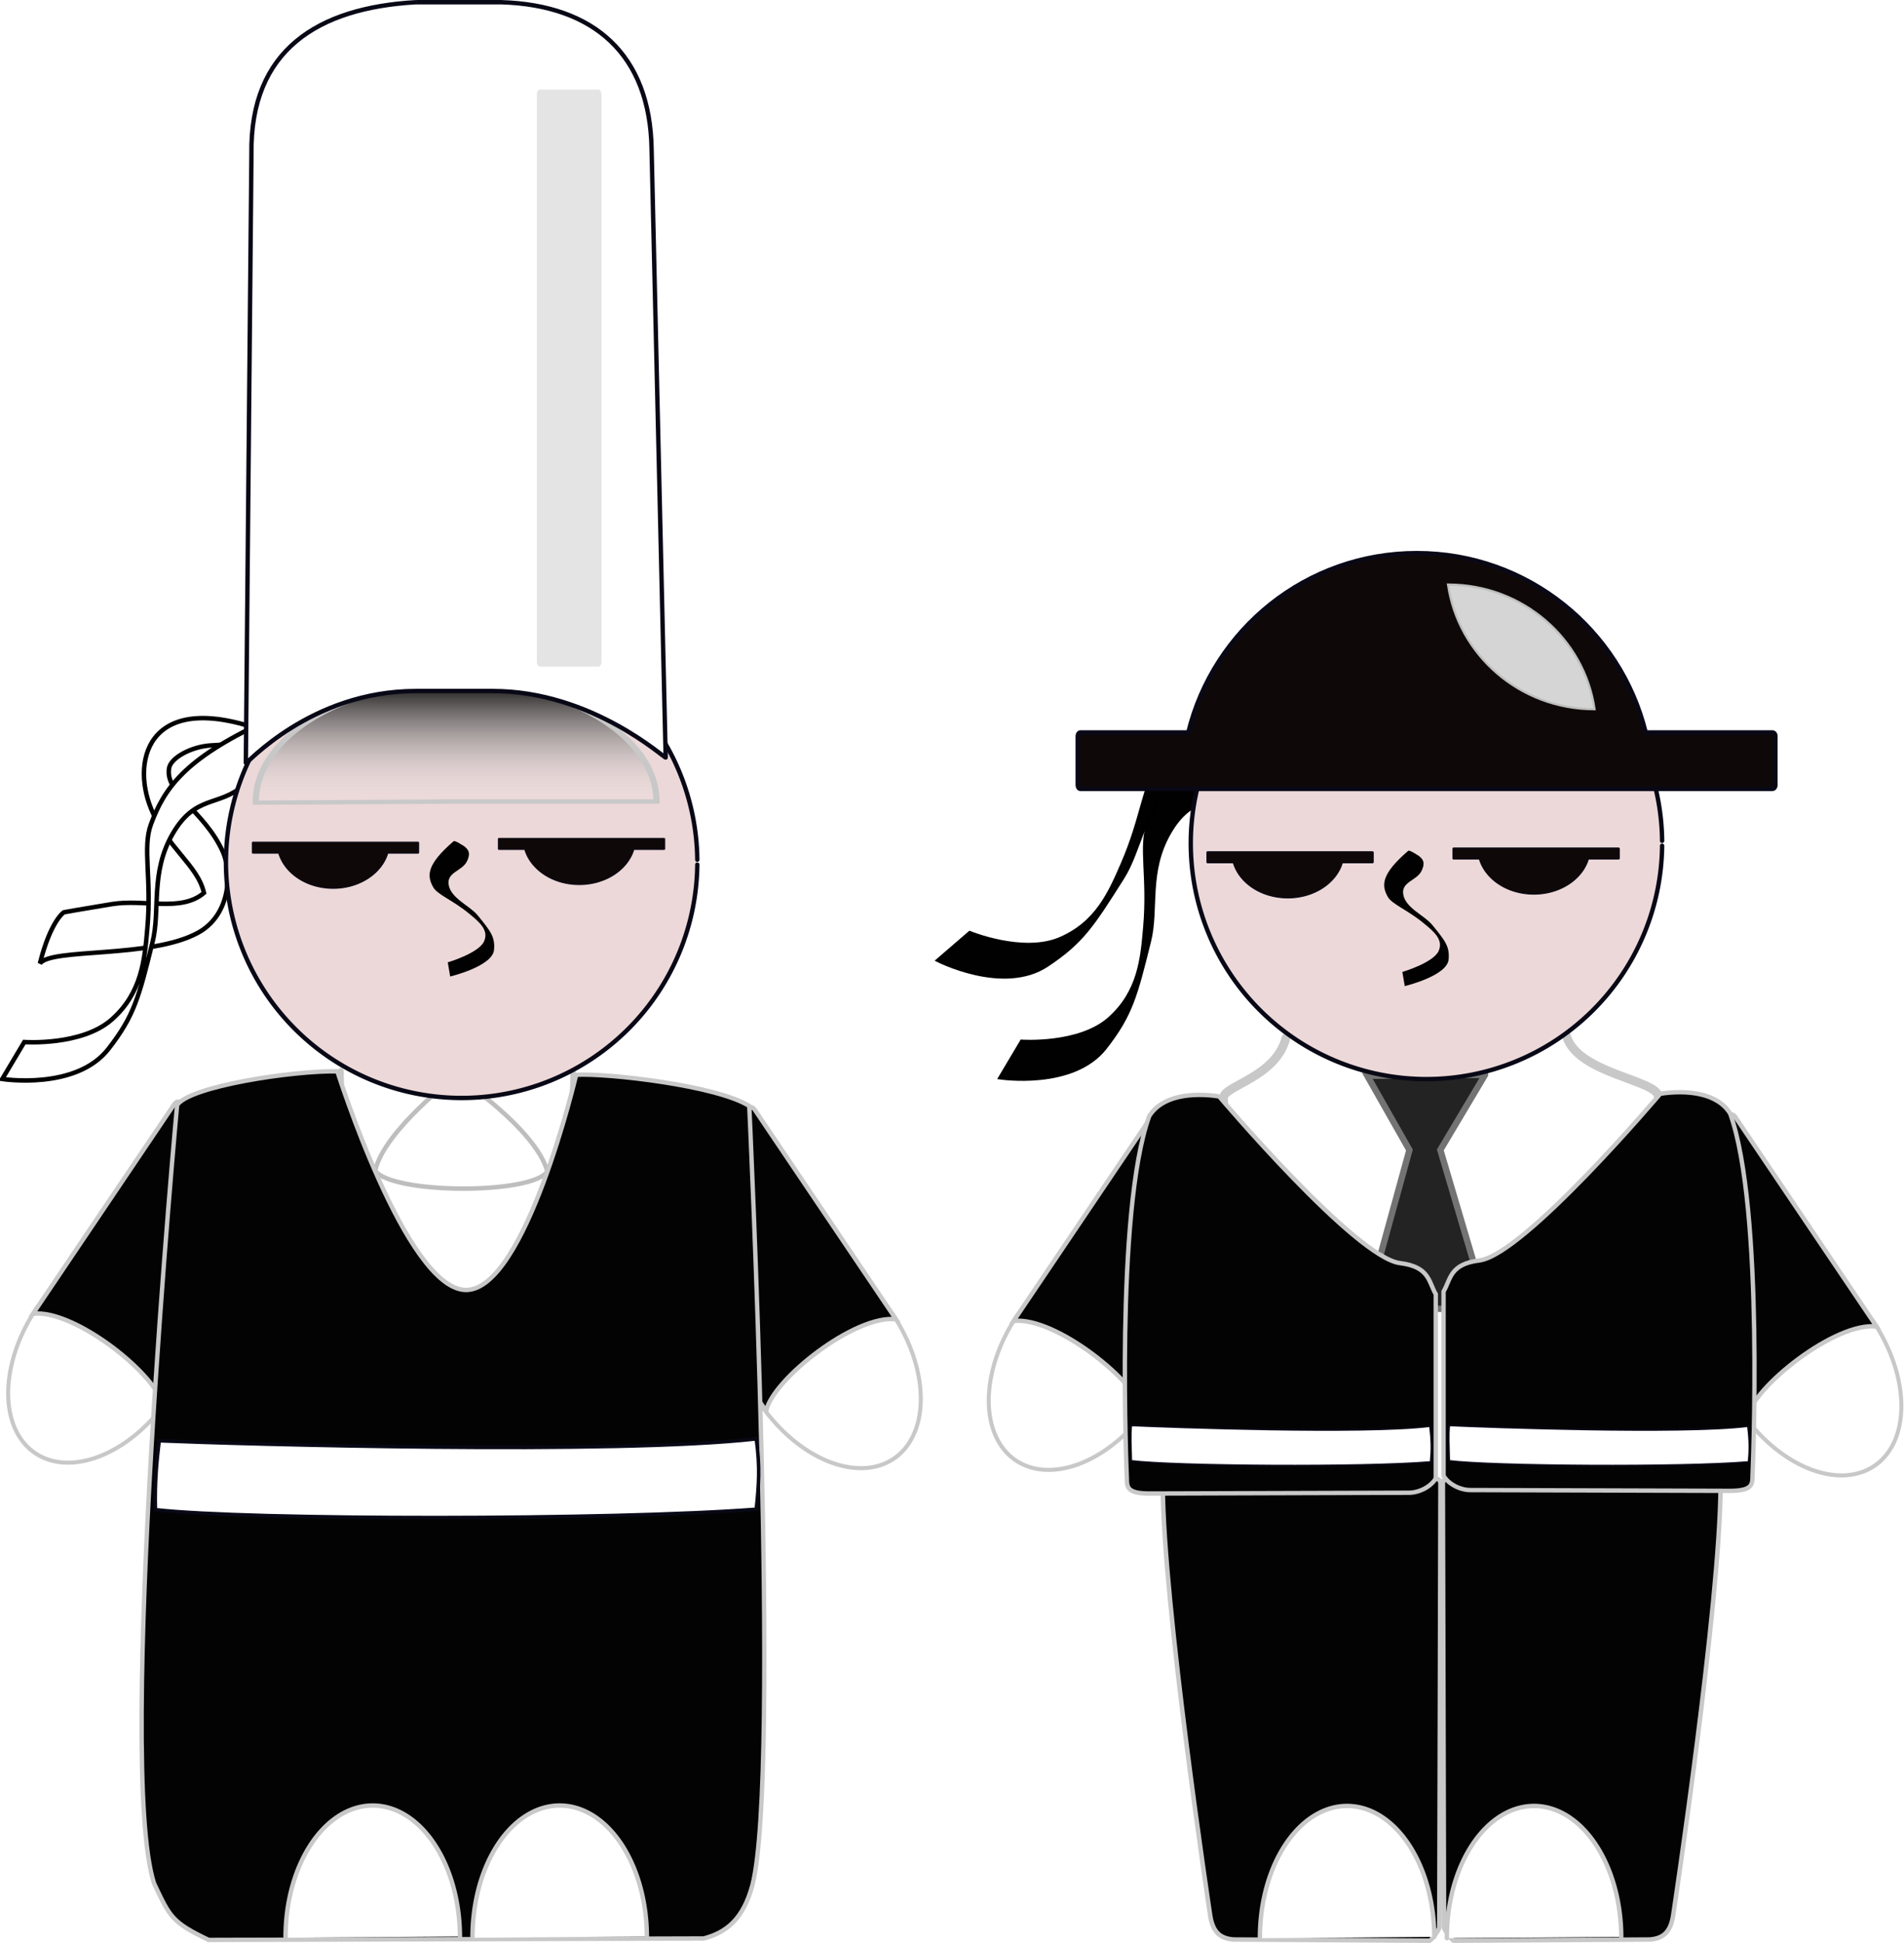
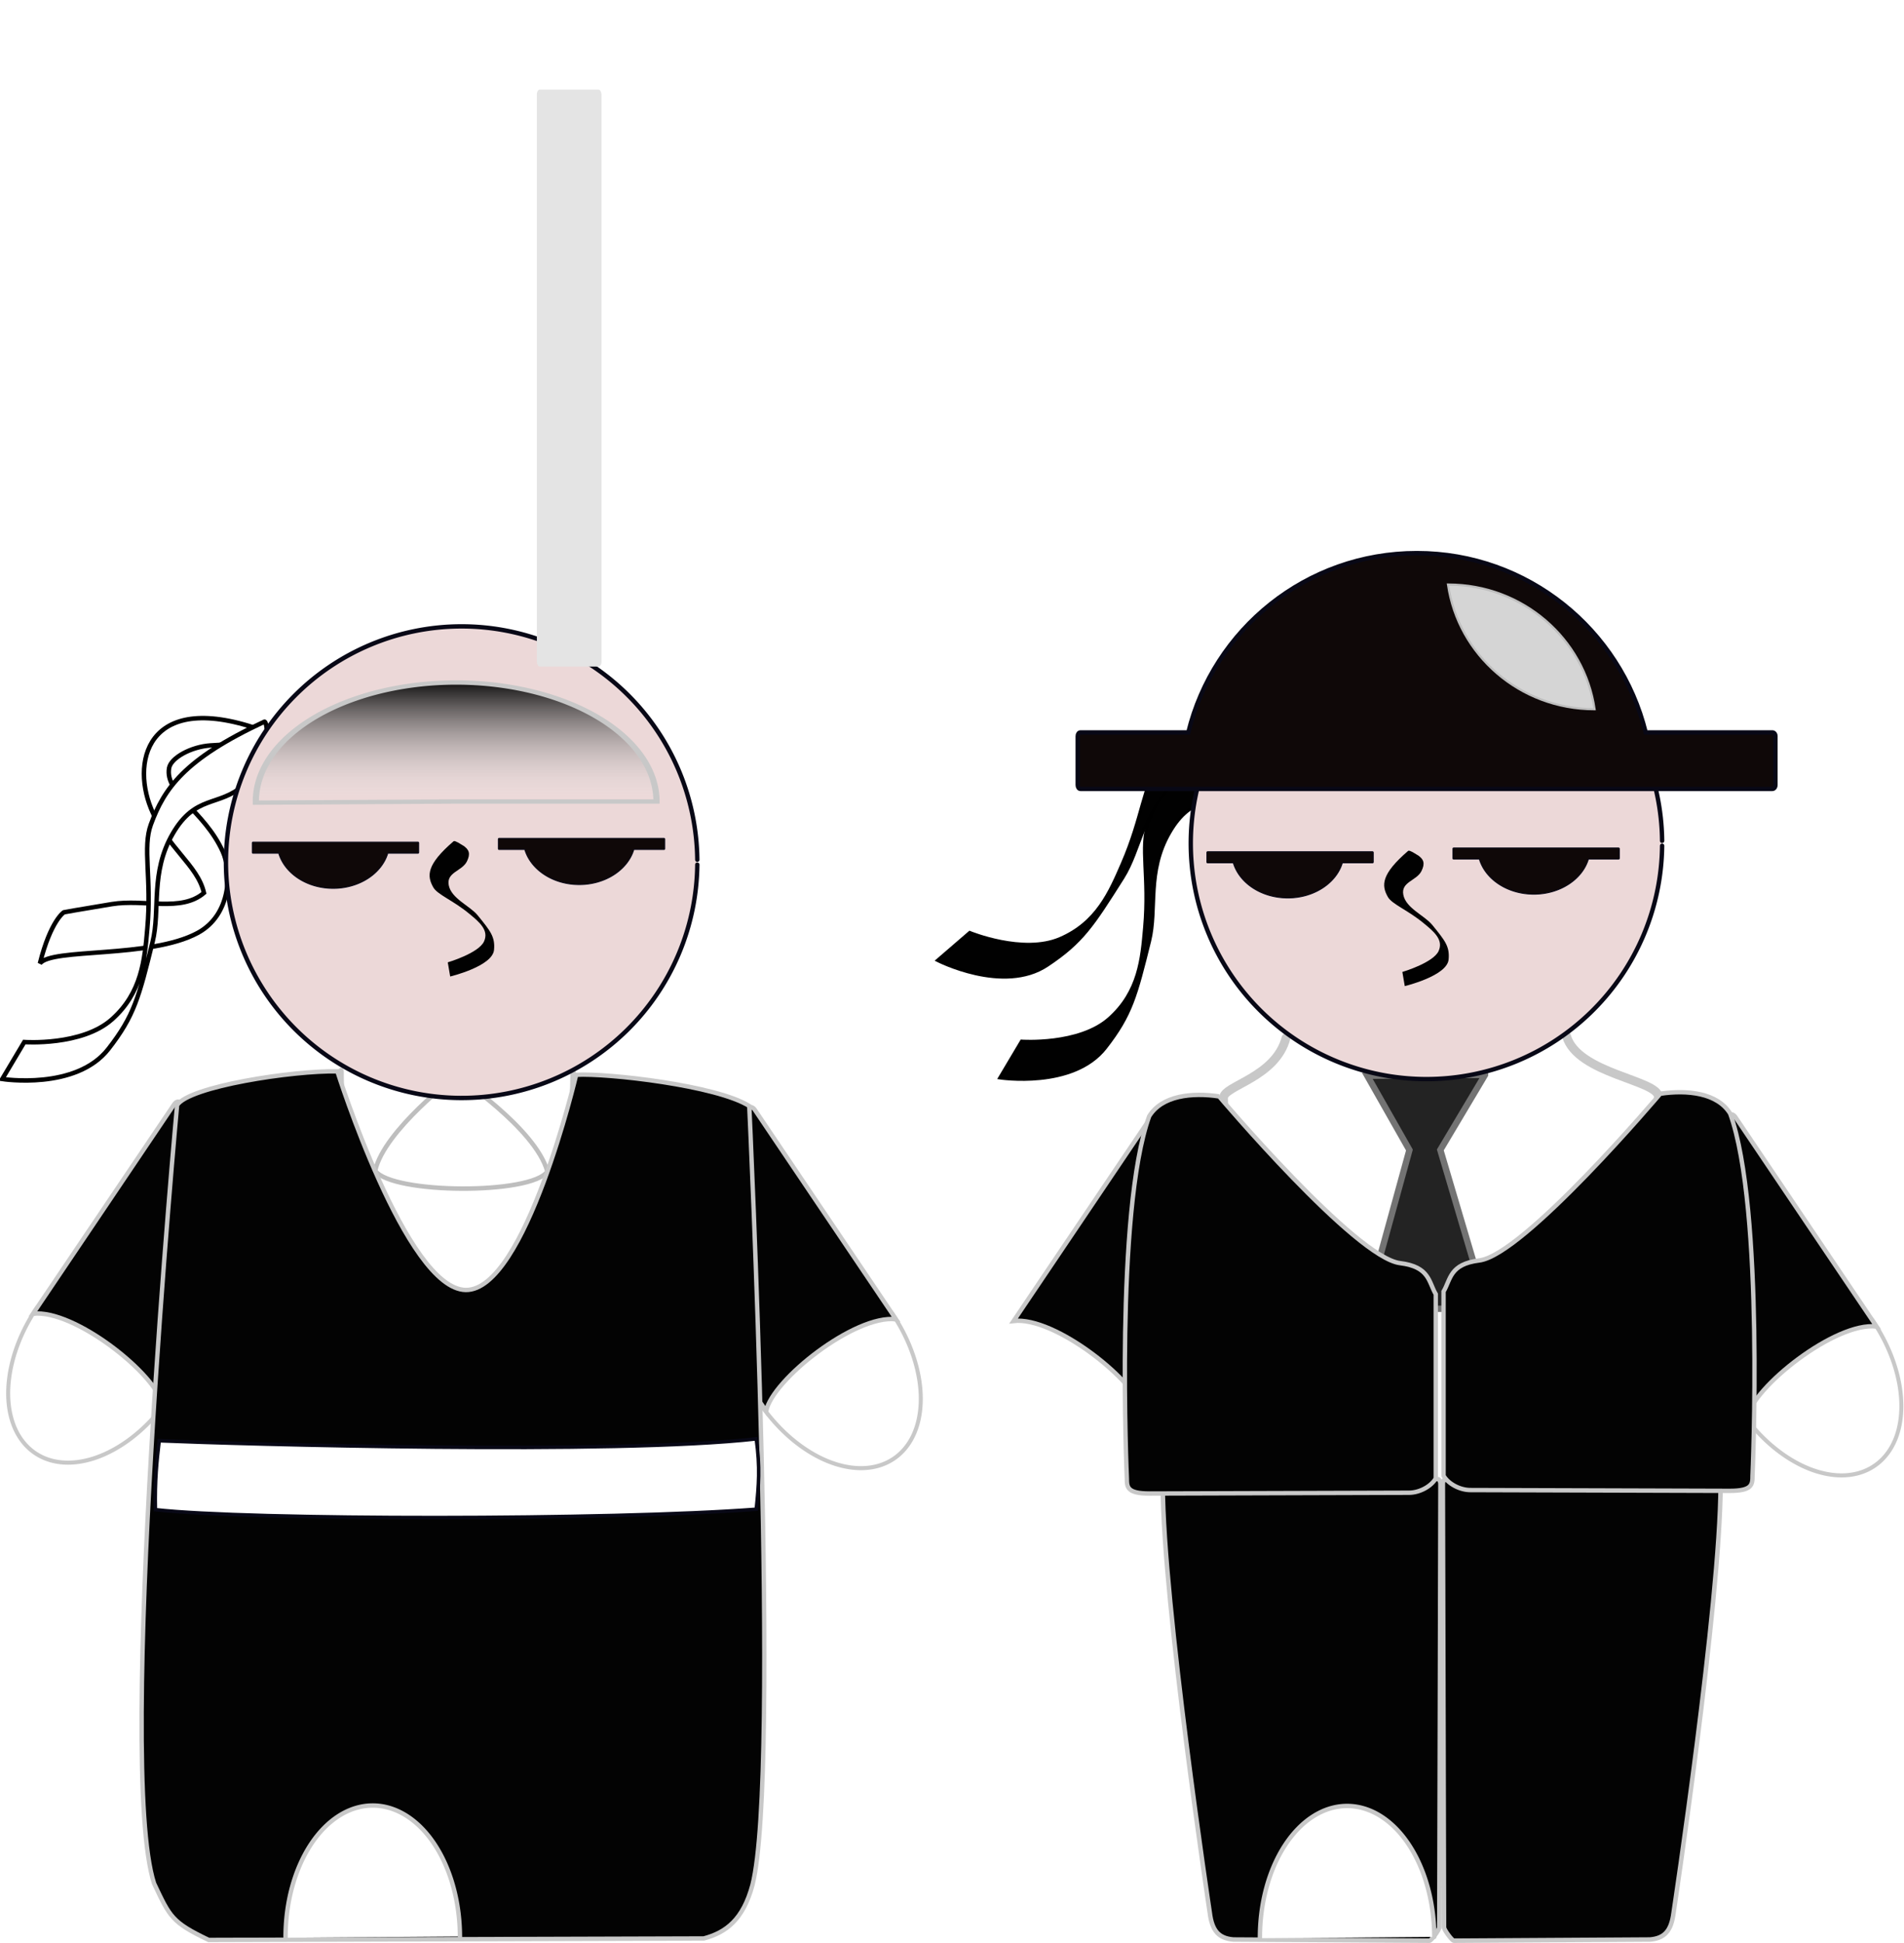
<svg xmlns="http://www.w3.org/2000/svg" viewBox="0 0 435.1 443.79" version="1.0">
  <defs>
    <filter id="a" height="1.453" width="1.202" y="-.227" x="-.101">
      <feGaussianBlur stdDeviation="1.649" />
    </filter>
    <filter id="c" height="1.301" width="3.191" y="-.15" x="-1.095">
      <feGaussianBlur stdDeviation="3.998" />
    </filter>
    <filter id="d" height="1.828" width="1.782" y="-.414" x="-.391">
      <feGaussianBlur stdDeviation="4.158" />
    </filter>
    <linearGradient id="b" y2="75.013" gradientUnits="userSpaceOnUse" x2="39.484" y1="92.473" x1="39.484">
      <stop offset="0" stop-color="#050505" />
      <stop offset="1" stop-color="#fff" stop-opacity="0" />
    </linearGradient>
  </defs>
  <path d="M357.96 236.606c2.49 8.7 21.04 10.07 21.01 13.94-.15 18.87-36.27 45.58-49.91 45.35-15.4-.25-49.46-18.05-49.46-45.14 0-2.79 11.92-4.63 14.28-13.7" stroke="#c8c8c8" stroke-linecap="round" stroke-width="2.013" fill="#fff" />
  <path d="M56.41 169.826l5.12-2.4c-27.18-10.52-31.69 5.7-27.04 17.2 3.69 9.11 10.66 12.9 12.12 19.32-5.24 4.46-13.5 1.34-21.09 2.57-7.58 1.24-10.92 1.86-10.92 1.86s-3.02 1.89-5.48 11.69c2.64-3.58 25.2-1.12 36.03-6.96 7.7-4.14 7.81-14.04 5.76-18.58-4.21-9.32-13.27-13.27-12.27-19.09.41-2.35 5.04-4.88 9.47-5.17 4.1-.27 8.3-.44 8.3-.44z" fill-rule="evenodd" stroke="#000" stroke-width="1.022" fill="#fff" />
  <path d="M61.14 169.186c-.14-4.77-.73-4.34-.73-4.34-18.37 8.56-22.92 15.32-25.93 23.48-1.94 5.27.21 12.24-.81 23.74-.62 7.1-1.24 14.69-8.1 20.78-6.86 6.1-20.02 5.17-20.02 5.17l-5.03 8.44s16.84 2.64 24.25-6.86c5.9-7.56 6.98-11.85 10.09-24.42 1.83-7.38-.57-15.81 4.61-24.75 5.19-8.94 10.5-6.1 16.15-11.03 4.24-3.68 5.63-6.36 5.52-10.21z" fill-rule="evenodd" stroke="#000" stroke-width="1.022" fill="#fff" />
  <path d="M289.01 168.956c-.14-4.77-.73-4.34-.73-4.34-18.37 8.55-22.92 15.32-25.93 23.48-1.94 5.27.21 12.24-.81 23.74-.62 7.1-1.24 14.69-8.1 20.78-6.86 6.1-20.02 5.16-20.02 5.16l-5.03 8.45s16.84 2.64 24.25-6.86c5.9-7.56 6.98-11.85 10.1-24.42 1.83-7.39-.58-15.81 4.61-24.75 5.18-8.95 10.49-6.1 16.14-11.03 4.24-3.69 5.63-6.37 5.52-10.21z" fill-rule="evenodd" stroke="#000" stroke-width=".639" fill="#010101" />
  <path d="M296.06 165.166c1.37-4.57.67-4.35.67-4.35-20.13 2.32-26.58 7.31-32.01 14.1-3.5 4.39-3.66 11.69-8.25 22.27-2.84 6.55-5.82 13.55-14.25 17.17-8.44 3.62-20.63-1.41-20.63-1.41l-7.44 6.42s15.16 7.83 25.19 1.14c7.98-5.31 10.35-9.04 17.28-19.99 4.06-6.43 4.43-15.18 12.18-22.03 7.74-6.85 11.88-2.48 18.8-5.37 5.18-2.16 7.35-4.27 8.46-7.95z" fill-rule="evenodd" stroke="#000" stroke-width=".639" fill="#010101" />
  <path d="M339.36 245.506l-26.91.21 9.63 16.96-10 36.33 27.79-.11-10.73-36.24 10.22-17.15z" stroke="#737373" stroke-linecap="round" stroke-width="1.451" fill="#232323" />
  <path d="M143.19 467.94a31.963 31.963 0 110-.67" transform="matrix(1.685 0 0 1.685 138.55 -595.294)" stroke="#080816" stroke-linecap="round" stroke-width=".594" fill="#ecd8d8" />
  <path d="M323.79 126.336c-25.28 0-46.46 17.4-52.24 40.96h-24.64c-.37 0-.63.36-.63.85v11.16c0 .49.26.89.63.89h158.12c.37 0 .69-.4.69-.89v-11.16c0-.49-.32-.85-.69-.85h-28.96c-5.79-23.49-27.01-40.96-52.28-40.96z" stroke="#080816" stroke-linecap="round" fill="#0f0808" />
  <path d="M48.804 286.92a11.825 18.57 0 11-23.65-.18" transform="matrix(2.245 0 0 2.8 21.43 -558.124)" stroke="#c8c8c8" stroke-linecap="round" stroke-width=".594" fill="#fff" />
  <path d="M125.09 267.586c-3.7 5.3-35.33 5.17-39.36-.16 2.01-9.2 18.52-21.7 18.52-21.7s18.16 12.02 20.84 21.86z" stroke="#bebebe" stroke-linecap="round" stroke-width="1.025" fill="#fff" />
  <path d="M143.19 467.94a31.963 31.963 0 110-.67" transform="matrix(1.685 0 0 1.685 -81.93 -590.984)" stroke="#080816" stroke-linecap="round" stroke-width=".594" fill="#ecd8d8" />
  <g stroke="#c8c8c8" stroke-linecap="round" stroke-width=".594">
    <path d="M48.804 286.92a11.825 17.838 0 11-23.65-.18" transform="matrix(-1.26 -.894 -.882 1.276 323.115 -23.946)" fill="#fff" />
    <path transform="matrix(1.397 .942 -.942 1.397 -114.244 -89.068)" d="M189.44 116.19h20.86c.22 0 .39.28.39.64l-.08 34.73c-3.04-3.06-17.32-4.14-21.56-.48v-34.25c0-.36.17-.64.39-.64z" fill="#030303" />
  </g>
  <g stroke="#c8c8c8" stroke-linecap="round" stroke-width=".594">
    <path d="M48.804 286.92a11.825 17.838 0 11-23.65-.18" transform="matrix(1.26 -.894 .882 1.276 -110.829 -22.689)" fill="#fff" />
    <path transform="matrix(-1.397 .942 .942 1.397 326.53 -87.81)" d="M189.44 116.19h20.86c.22 0 .39.28.39.64l-.08 34.73c-3.04-3.06-17.32-4.14-21.56-.48v-34.25c0-.36.17-.64.39-.64z" fill="#030303" />
  </g>
  <path d="M77.09 244.706s15.7 49.74 29.34 49.94c13.65.19 25.24-49.15 25.24-49.15 7.21-.4 32.13 2.43 39.55 7.13 0 0 7.23 152.47.73 177.92-2.11 7.89-6.03 10.87-11.13 12.22l-113.13.34c-8.47-4.06-8.85-5.26-12.48-12.9-8.7-26.89 5.26-177.77 5.26-177.77 2.74-4.31 26.48-7.92 36.62-7.73z" stroke="#c8c8c8" stroke-linecap="round" fill="#030303" />
  <path d="M48.804 286.92a11.825 17.838 0 11-23.65-.18" transform="matrix(1.685 0 0 -1.685 22.87 925.766)" stroke="#c8c8c8" stroke-linecap="round" stroke-width=".594" fill="#fff" />
-   <path d="M48.804 286.92a11.825 17.838 0 11-23.65-.18" transform="matrix(1.685 0 0 -1.685 65.59 925.766)" stroke="#c8c8c8" stroke-linecap="round" stroke-width=".594" fill="#fff" />
  <path d="M267.68 337.836h60.83c.37 0 .66.5.66 1.13l-.26 101.25c0 .62-1.87 3.06-2.23 3.06l-44.84-.27c-3.25-.28-4.86-1.89-5.38-6.11 0 0-10.67-70.61-10.75-97.65-.31-1.94 1.6-1.41 1.97-1.41z" stroke="#c8c8c8" stroke-linecap="round" stroke-width="1.025" fill="#030303" />
  <g stroke="#c8c8c8" stroke-linecap="round" stroke-width=".594">
-     <path d="M48.804 286.92a11.825 17.838 0 11-23.65-.18" transform="matrix(-1.26 -.894 -.882 1.276 547.199 -22.293)" fill="#fff" />
    <path transform="matrix(1.397 .942 -.942 1.397 109.84 -87.415)" d="M189.44 116.19h20.86c.22 0 .39.28.39.64l-.08 34.73c-3.04-3.06-17.32-4.14-21.56-.48v-34.25c0-.36.17-.64.39-.64z" fill="#030303" />
  </g>
  <path d="M278.58 250.426s31.19 36.88 41.39 38.09c6.74.84 6.49 4.3 8.13 7.09v42.08c-1.09 1.87-3.75 3.27-6.12 3.27l-59.26.18c-5.1 0-5.21-1.39-5.21-3.45 0 0-2.73-61.03 5.1-82.72 2.91-4.74 9.77-5.45 15.97-4.54z" stroke="#c8c8c8" stroke-linecap="round" fill="#030303" />
  <path d="M391.22 337.836h-60.84c-.36 0-.66.5-.66 1.13l.27 101.25c0 .62 1.86 3.06 2.23 3.06l44.84-.27c3.25-.28 4.85-1.89 5.38-6.11 0 0 10.67-70.61 10.75-97.65.31-1.94-1.61-1.41-1.97-1.41z" stroke="#c8c8c8" stroke-linecap="round" stroke-width="1.025" fill="#030303" />
  <g stroke="#c8c8c8" stroke-linecap="round" stroke-width=".594">
    <path d="M48.804 286.92a11.825 17.838 0 11-23.65-.18" transform="matrix(1.26 -.894 .882 1.276 113.251 -21.036)" fill="#fff" />
    <path transform="matrix(-1.397 .942 .942 1.397 550.61 -86.157)" d="M189.44 116.19h20.86c.22 0 .39.28.39.64l-.08 34.73c-3.04-3.06-17.32-4.14-21.56-.48v-34.25c0-.36.17-.64.39-.64z" fill="#030303" />
  </g>
  <path d="M379.41 249.816s-31.2 36.89-41.4 38.09c-6.74.84-6.49 4.31-8.13 7.09v42.08c1.09 1.88 3.76 3.27 6.13 3.27l59.25.18c5.11 0 5.22-1.39 5.22-3.45 0 0 2.72-61.03-5.1-82.72-2.91-4.73-9.78-5.45-15.97-4.54z" stroke="#c8c8c8" stroke-linecap="round" fill="#030303" />
  <path d="M48.804 286.92a11.825 17.838 0 11-23.65-.18" transform="matrix(1.685 0 0 -1.685 245.53 925.866)" stroke="#c8c8c8" stroke-linecap="round" stroke-width=".594" fill="#fff" />
-   <path d="M48.804 286.92a11.825 17.838 0 11-23.65-.18" transform="matrix(1.685 0 0 -1.685 288.25 925.866)" stroke="#c8c8c8" stroke-linecap="round" stroke-width=".594" fill="#fff" />
  <path d="M224.11 174.58c-3.58 0-6.57-2.02-7.39-4.76h-3.49c-.05 0-.09-.04-.09-.1v-1.3c0-.05.04-.1.09-.1h22.37c.05 0 .1.05.1.1v1.3a.1.1 0 01-.1.1h-4.09c-.82 2.73-3.83 4.76-7.4 4.76zM257.48 174.07c-3.58 0-6.57-2.02-7.39-4.76h-3.49c-.05 0-.09-.04-.09-.1v-1.3c0-.05.04-.1.09-.1h22.37c.05 0 .1.05.1.1v1.3a.1.1 0 01-.1.1h-4.09c-.82 2.73-3.83 4.76-7.4 4.76z" stroke="#080816" stroke-linecap="round" stroke-width=".128" fill="#0f0808" transform="matrix(1.685 0 0 1.685 -83.34 -89.068)" />
  <path d="M241.64 168.82c-1.07-.68-1.15-.56-1.15-.56-3.68 3.17-3.59 4.63-2.74 6.14.55.97 2.69 1.76 4.85 3.55 1.34 1.1 2.78 2.27 2.03 3.88s-4.89 2.84-4.89 2.84l.3 1.76s5.62-1.37 5.8-3.53c.15-1.72-.45-2.46-2.21-4.62-1.04-1.27-3.57-2.25-3.93-4.1s1.84-1.99 2.47-3.29c.48-.99.33-1.52-.53-2.07z" fill-rule="evenodd" stroke="#000" stroke-width=".164" fill="#010101" transform="matrix(1.685 0 0 1.685 -83.34 -89.068)" />
  <path d="M224.11 174.58c-3.58 0-6.57-2.02-7.39-4.76h-3.49c-.05 0-.09-.04-.09-.1v-1.3c0-.05.04-.1.09-.1h22.37c.05 0 .1.05.1.1v1.3a.1.1 0 01-.1.1h-4.09c-.82 2.73-3.83 4.76-7.4 4.76zM257.48 174.07c-3.58 0-6.57-2.02-7.39-4.76h-3.49c-.05 0-.09-.04-.09-.1v-1.3c0-.05.04-.1.09-.1h22.37c.05 0 .1.05.1.1v1.3a.1.1 0 01-.1.1h-4.09c-.82 2.73-3.83 4.76-7.4 4.76z" stroke="#080816" stroke-linecap="round" stroke-width=".128" fill="#0f0808" transform="matrix(1.685 0 0 1.685 -301.48 -91.262)" />
  <path d="M241.64 168.82c-1.07-.68-1.15-.56-1.15-.56-3.68 3.17-3.59 4.63-2.74 6.14.55.97 2.69 1.76 4.85 3.55 1.34 1.1 2.78 2.27 2.03 3.88s-4.89 2.84-4.89 2.84l.3 1.76s5.62-1.37 5.8-3.53c.15-1.72-.45-2.46-2.21-4.62-1.04-1.27-3.57-2.25-3.93-4.1s1.84-1.99 2.47-3.29c.48-.99.33-1.52-.53-2.07z" fill-rule="evenodd" stroke="#000" stroke-width=".164" fill="#010101" transform="matrix(1.685 0 0 1.685 -301.48 -91.262)" />
  <path d="M58.589 75.67a19.105 16.303 0 11-38.209-.157l19.104.157z" transform="matrix(2.396 0 0 -1.666 9.64 309.136)" filter="url(#a)" stroke="#c8c8c8" stroke-linecap="round" stroke-width=".594" fill="url(#b)" />
  <g transform="matrix(1.685 0 0 1.685 -114.244 -89.068)">
-     <path d="M124.21 53.159h11.55c12.61.381 20.22 7.096 20.41 19.967l1.91 82.414c0 .28-9.9-9.01-23.46-9.01h-10.41c-14.32 0-23.07 10.06-23.07 9.77l.76-82.602c-.19-14.015 8.94-19.777 22.31-20.539z" stroke="#080816" stroke-linecap="round" stroke-width=".594" fill="#fff" />
    <rect ry=".522" rx=".392" transform="matrix(1 0 0 1.226 0 -33.387)" height="63.792" width="8.759" y="80.255" x="140.61" filter="url(#c)" fill="#e4e4e4" />
  </g>
  <path d="M36.38 329.086c18.43.78 104.09 3.23 136.44-.43.9 6.58.56 10.56 0 16.07-32.87 2.52-116.13 2.52-137.31.1-.15-6.54.33-11.2.87-15.74z" stroke="#080816" stroke-linecap="round" stroke-width=".805" fill="#fff" />
-   <path d="M258.52 325.576c8.57.39 53.2 2.04 68.25.17.42 3.35.42 5.39.16 8.19-15.29 1.29-58.57.98-68.42-.25-.07-3.34-.24-5.8.01-8.11zM331.18 325.576c8.57.39 53.2 2.04 68.25.17.42 3.35.42 5.39.16 8.19-15.29 1.29-58.57.98-68.42-.25-.07-3.34-.24-5.8.01-8.11z" stroke="#080816" stroke-linecap="round" stroke-width=".392" fill="#fff" />
  <path d="M295.86 157.04c10.12 0 18.49 7.35 19.86 16.9h-.02c-10.12 0-18.48-7.35-19.86-16.9h.02z" transform="matrix(1.685 0 0 1.685 -167.596 -131.095)" filter="url(#d)" stroke="#bebebe" stroke-linecap="round" stroke-width=".294" fill="#d5d5d5" />
</svg>